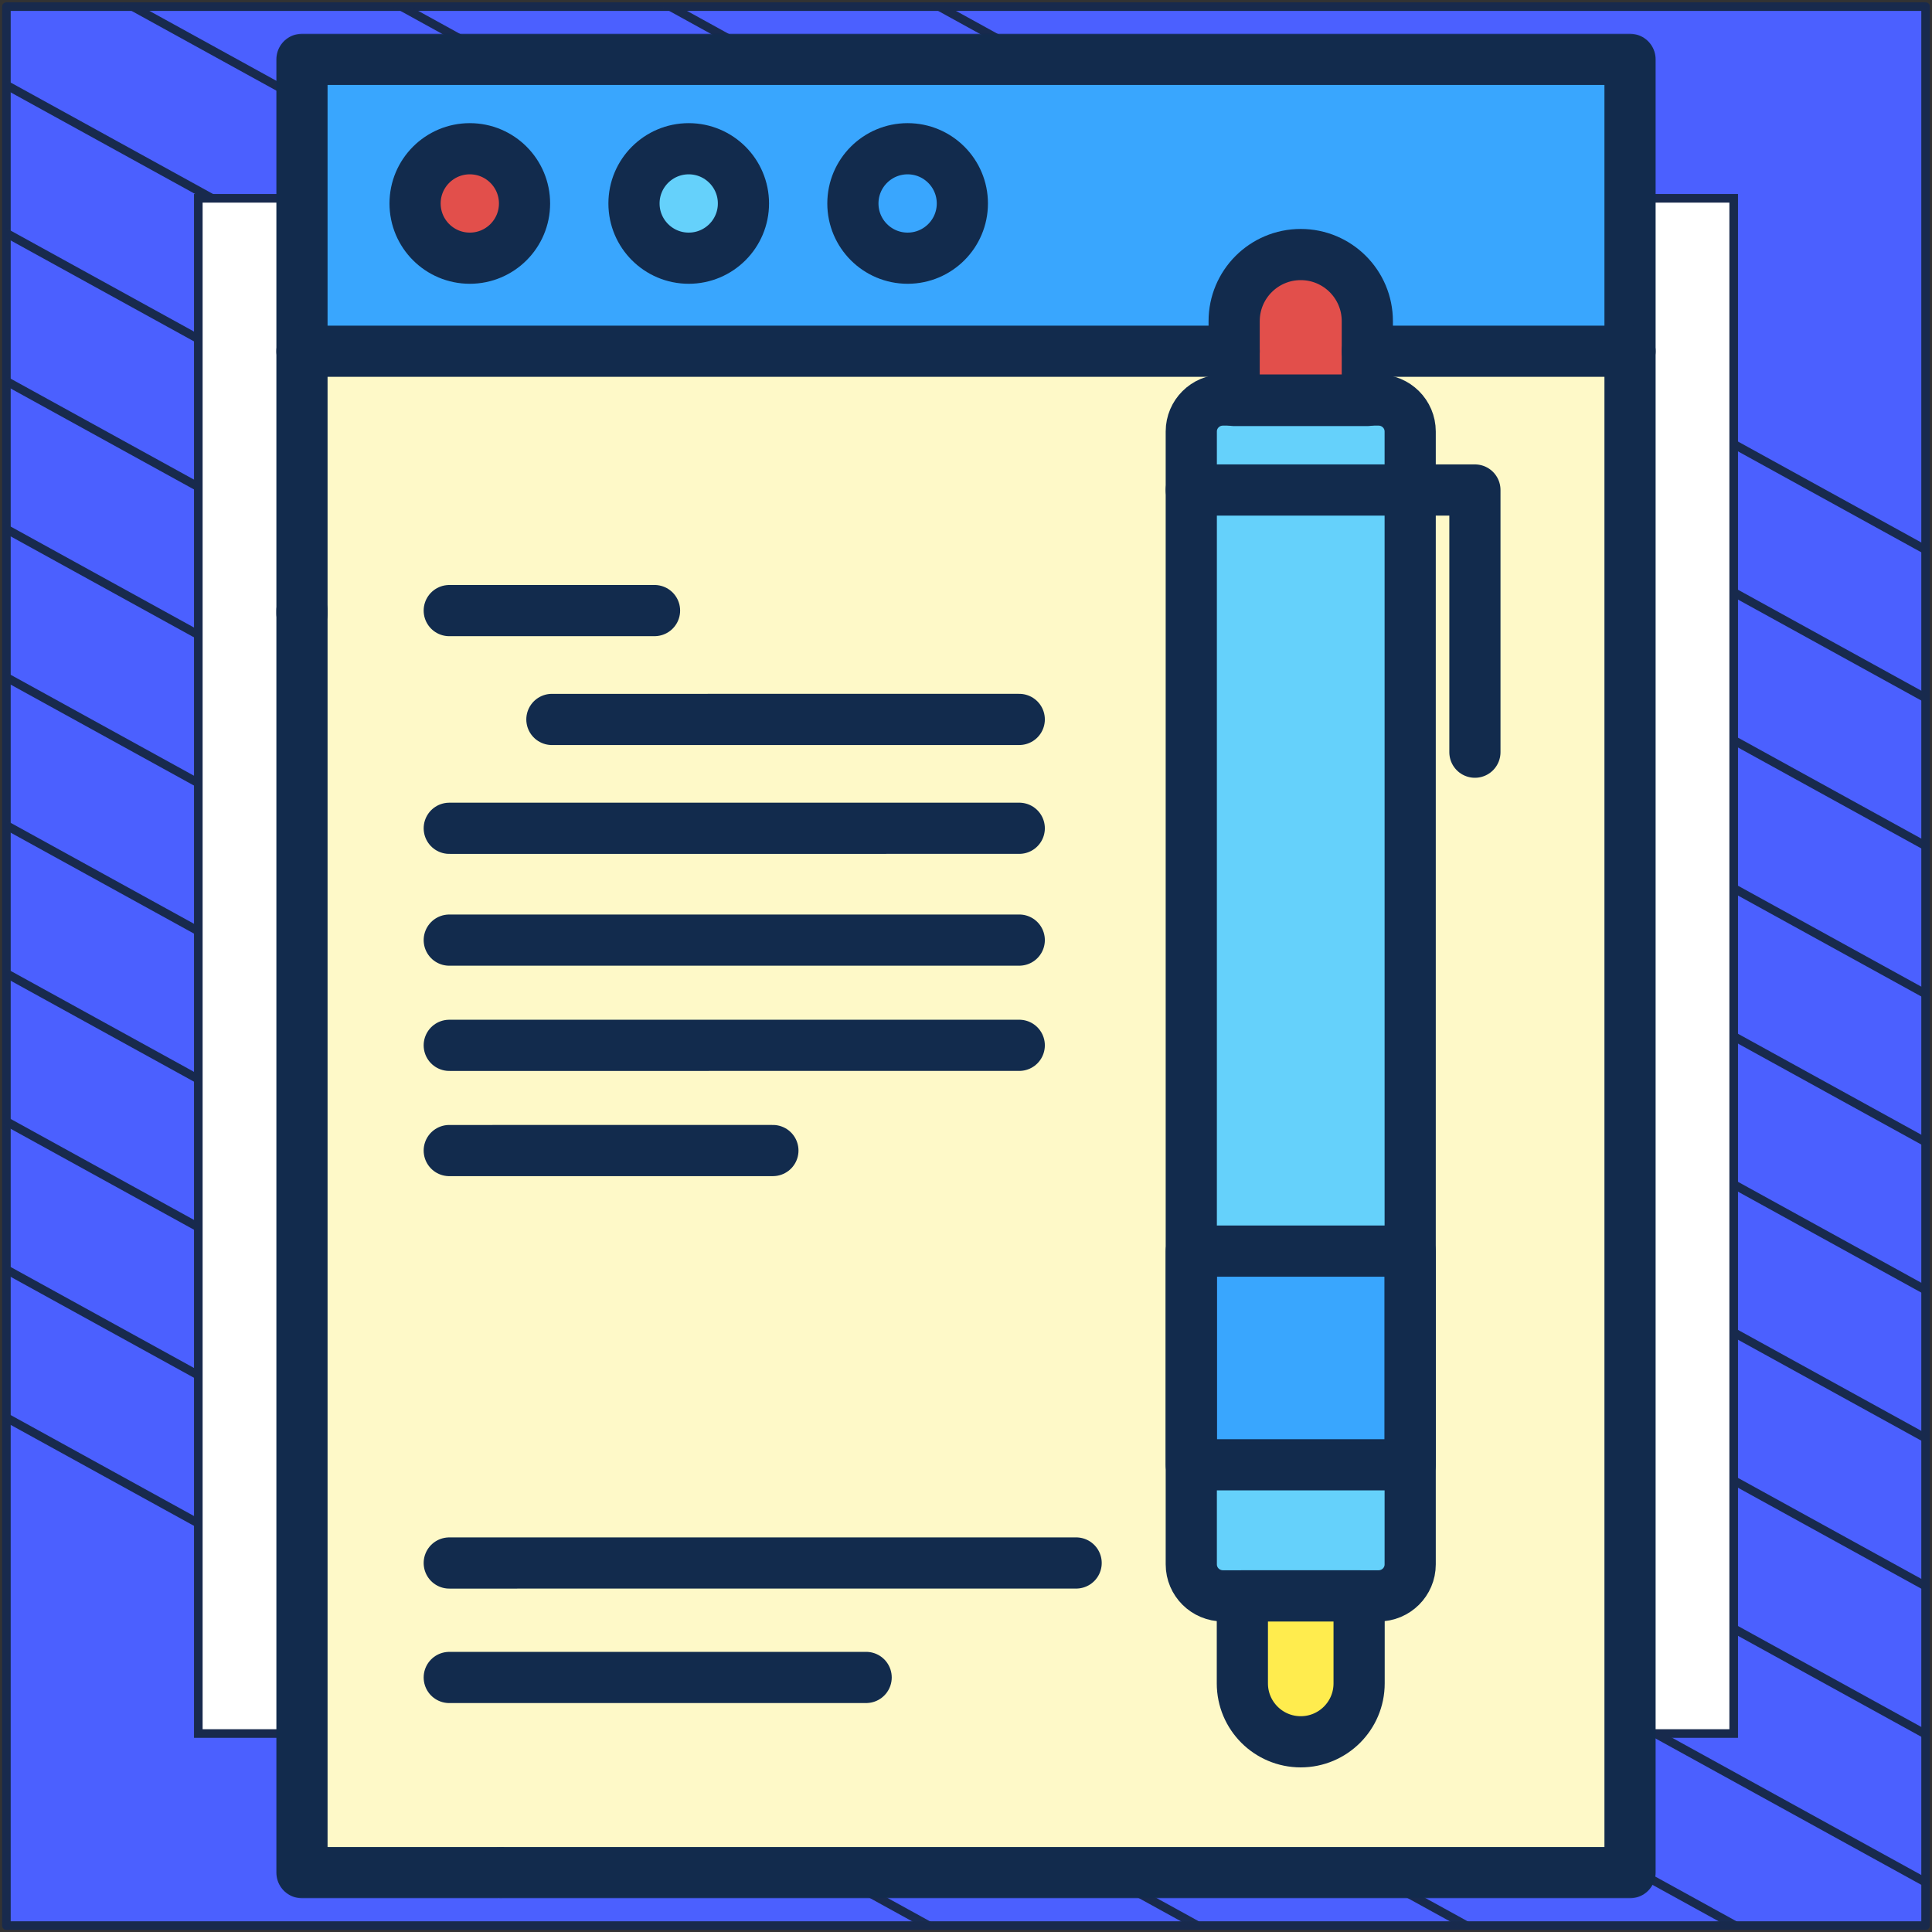
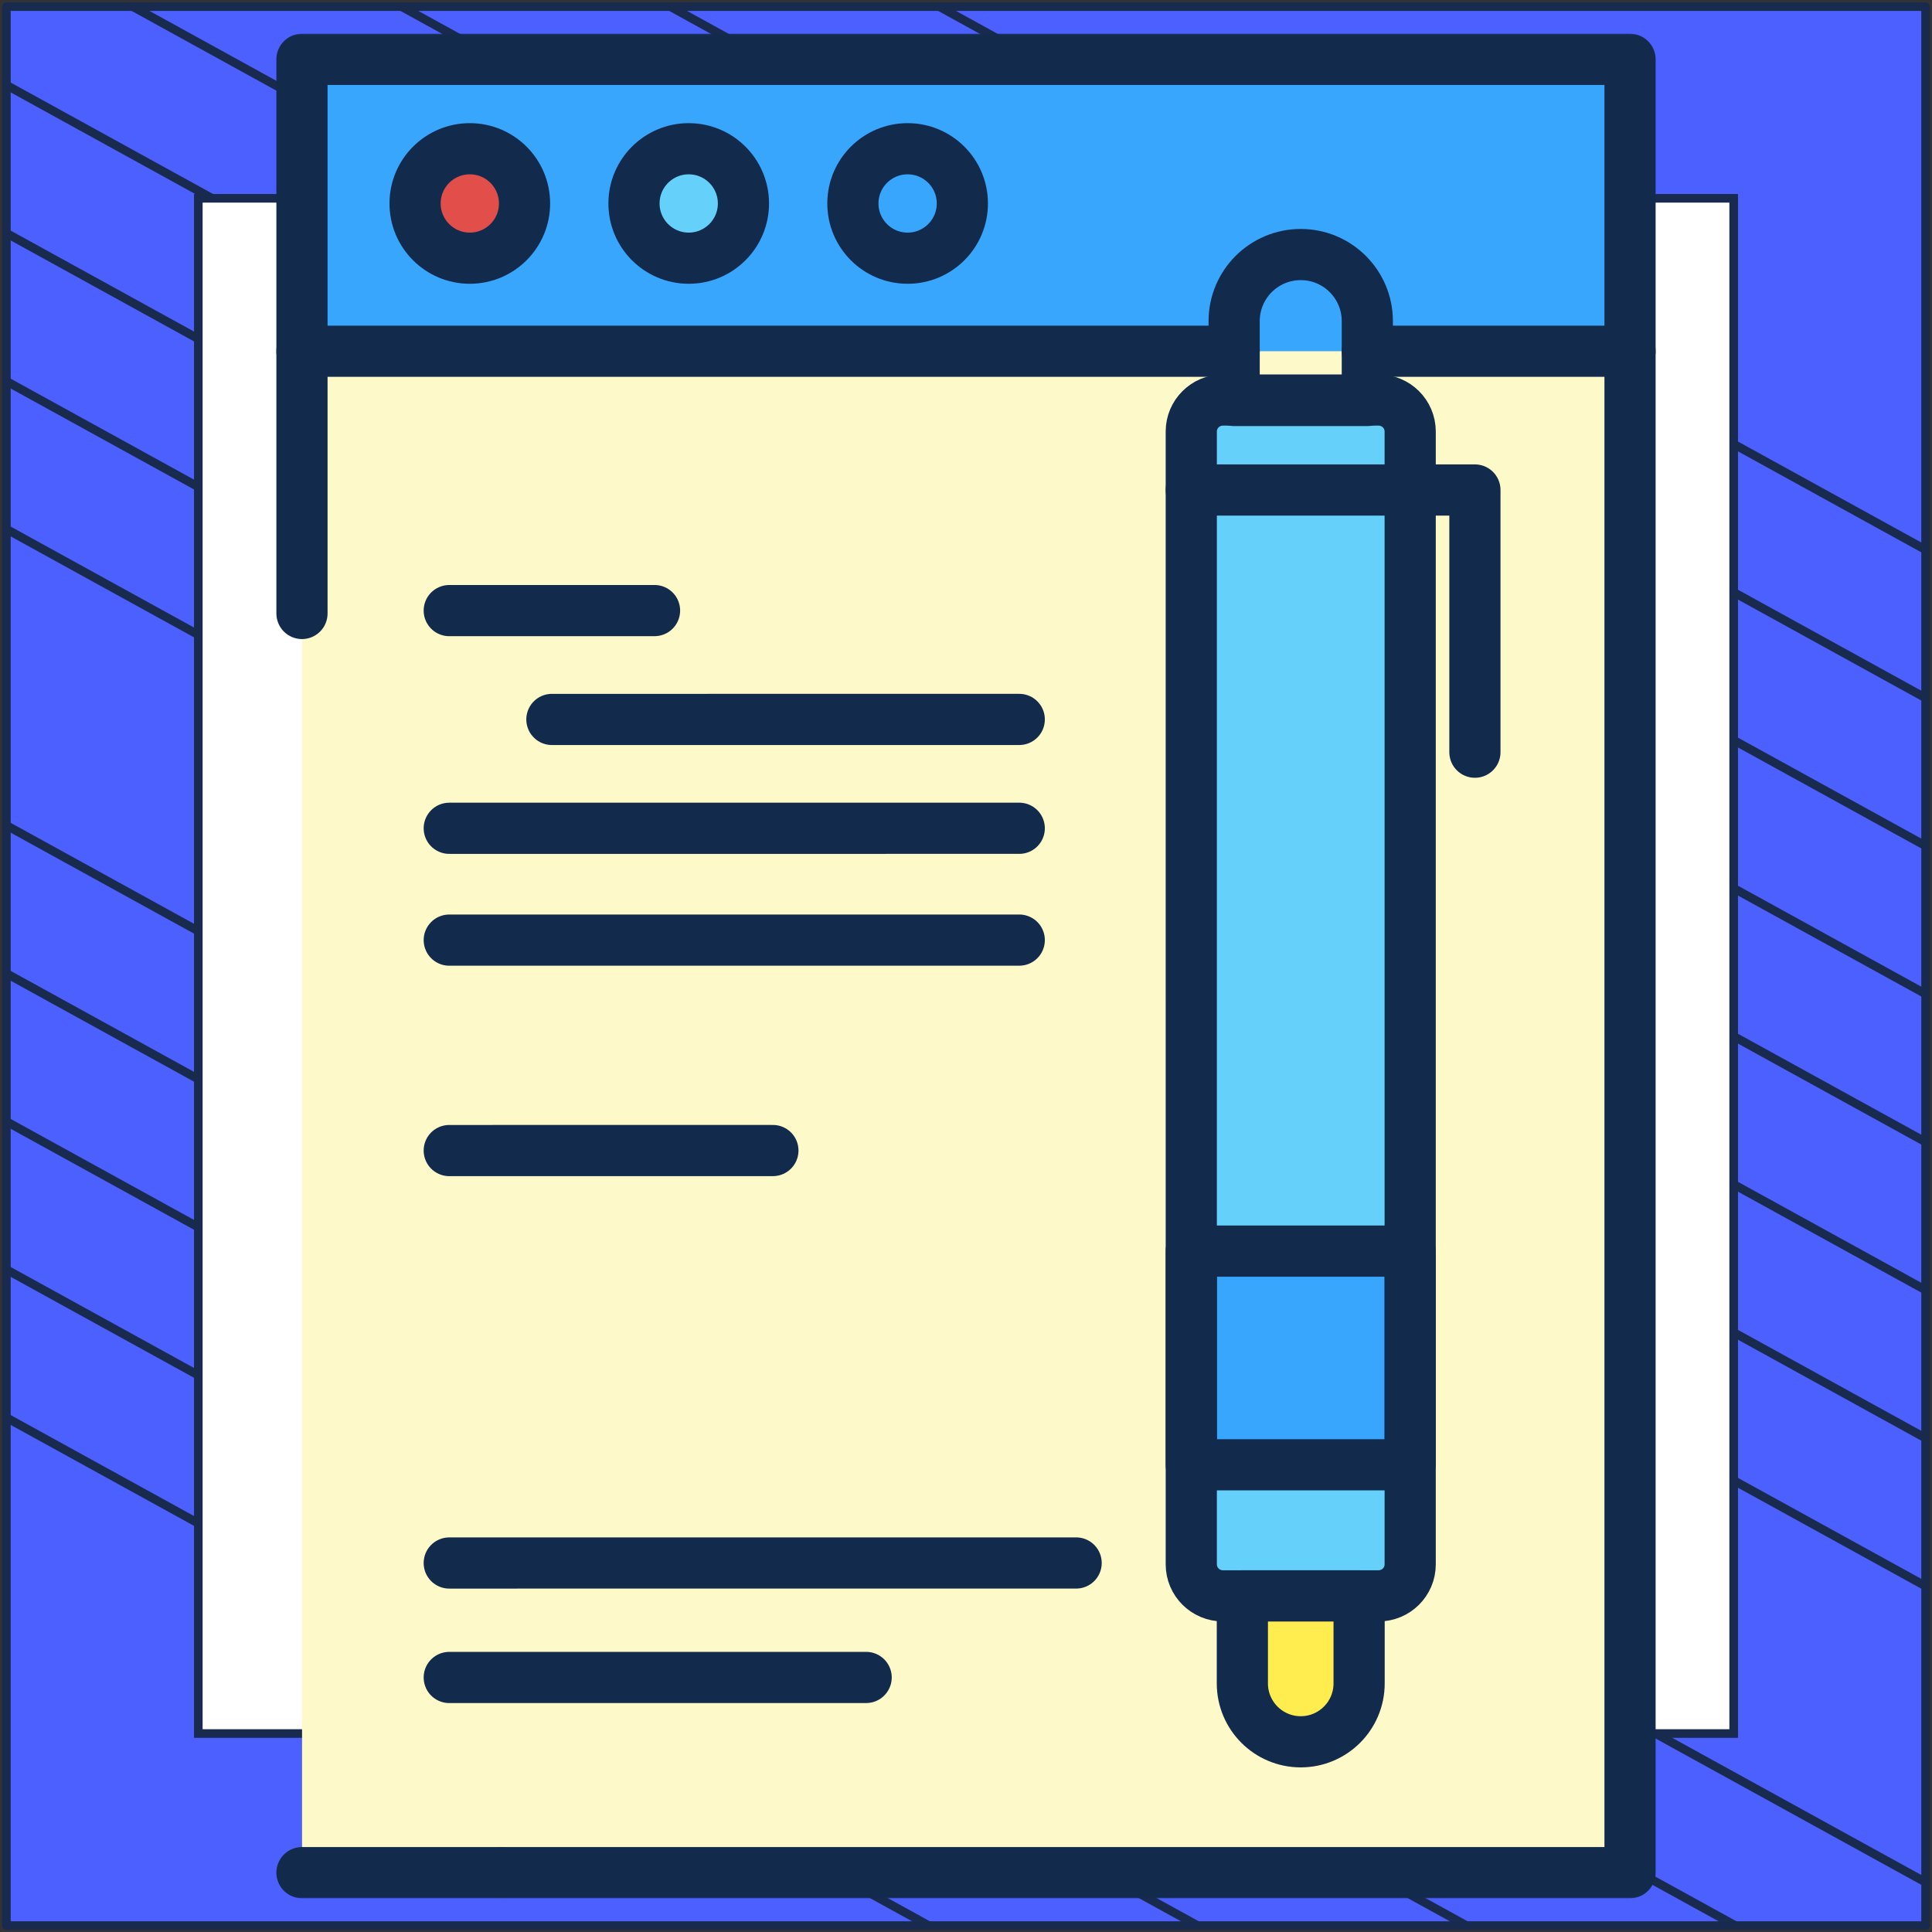
<svg xmlns="http://www.w3.org/2000/svg" width="302" height="302" viewBox="0 0 302 302" fill="none">
  <rect x="0" y="0" width="302" height="302" fill="#333333" stroke="none" />
  <path d="M301 1.038H1V301H301V1.038Z" fill="#4B60FF" stroke="#182A4D" stroke-width="1.346" stroke-linejoin="round" />
  <mask id="mask0_1_5219" style="mask-type:luminance" maskUnits="userSpaceOnUse" x="1" y="1" width="300" height="300">
    <path d="M301 1H1V300.962H301V1Z" fill="white" />
  </mask>
  <g mask="url(#mask0_1_5219)">
    <path d="M-285.023 64.085L219.795 342.086" stroke="#182A4D" stroke-width="1.346" stroke-miterlimit="10" />
    <path d="M-263.954 52.544L240.933 330.581" stroke="#182A4D" stroke-width="1.346" stroke-miterlimit="10" />
    <path d="M-242.819 41.04L261.999 319.04" stroke="#182A4D" stroke-width="1.346" stroke-miterlimit="10" />
    <path d="M-221.682 29.536L283.136 307.536" stroke="#182A4D" stroke-width="1.346" stroke-miterlimit="10" />
    <path d="M-200.545 18.032L304.273 296.032" stroke="#182A4D" stroke-width="1.346" stroke-miterlimit="10" />
-     <path d="M-179.41 6.528L325.408 284.528" stroke="#182A4D" stroke-width="1.346" stroke-miterlimit="10" />
    <path d="M-158.273 -5.013L346.545 273.024" stroke="#182A4D" stroke-width="1.346" stroke-miterlimit="10" />
    <path d="M-137.205 -16.517L367.613 261.483" stroke="#182A4D" stroke-width="1.346" stroke-miterlimit="10" />
    <path d="M-116.068 -28.021L388.749 249.979" stroke="#182A4D" stroke-width="1.346" stroke-miterlimit="10" />
    <path d="M-94.932 -39.525L409.886 238.475" stroke="#182A4D" stroke-width="1.346" stroke-miterlimit="10" />
    <path d="M-73.796 -51.029L431.023 226.971" stroke="#182A4D" stroke-width="1.346" stroke-miterlimit="10" />
    <path d="M-52.659 -62.533L452.159 215.467" stroke="#182A4D" stroke-width="1.346" stroke-miterlimit="10" />
    <path d="M-31.591 -74.075L473.227 203.963" stroke="#182A4D" stroke-width="1.346" stroke-miterlimit="10" />
    <path d="M-10.454 -85.579L494.364 192.422" stroke="#182A4D" stroke-width="1.346" stroke-miterlimit="10" />
  </g>
  <path d="M271 31H31V270.975H271V31Z" fill="white" stroke="#182A4D" stroke-width="1.346" stroke-miterlimit="10" />
  <path d="M254.785 292.723H47.214V9.277H254.785V292.723Z" fill="#FEF9C8" />
  <path d="M237.701 292.723H254.808V9.277H237.701V292.723Z" fill="#FEF9C8" />
  <path d="M254.785 54.902H47.214V9.277H254.785V54.902Z" fill="#39A6FE" />
  <path d="M254.808 54.902H237.701V9.277H254.808V54.902Z" fill="#39A6FE" />
  <mask id="mask1_1_5219" style="mask-type:luminance" maskUnits="userSpaceOnUse" x="5" y="5" width="292" height="292">
    <path d="M5 5H297V297H5V5Z" fill="white" />
  </mask>
  <g mask="url(#mask1_1_5219)">
    <path d="M81.992 31.805C81.992 36.529 78.162 40.359 73.438 40.359C68.713 40.359 64.883 36.529 64.883 31.805C64.883 27.08 68.713 23.25 73.438 23.25C78.162 23.25 81.992 27.08 81.992 31.805Z" fill="#E24F4B" />
    <path d="M116.211 31.805C116.211 36.529 112.381 40.359 107.656 40.359C102.932 40.359 99.102 36.529 99.102 31.805C99.102 27.08 102.932 23.25 107.656 23.25C112.381 23.25 116.211 27.08 116.211 31.805Z" fill="#65D1FB" />
    <path d="M150.43 31.805C150.43 36.529 146.599 40.359 141.875 40.359C137.151 40.359 133.32 36.529 133.32 31.805C133.32 27.08 137.151 23.25 141.875 23.25C146.599 23.25 150.43 27.08 150.43 31.805Z" fill="#39A6FE" />
    <path d="M203.324 272.268C198.284 272.268 194.199 268.183 194.199 263.143V249.456H212.449V263.143C212.449 268.183 208.363 272.268 203.324 272.268Z" fill="#FFEC4E" />
    <path d="M215.489 249.456H191.165C188.431 249.456 186.215 247.253 186.215 244.535L186.214 67.446C186.214 64.732 188.428 62.531 191.158 62.531H215.488C218.219 62.531 220.432 64.732 220.433 67.446L220.433 244.541C220.433 247.256 218.22 249.456 215.489 249.456Z" fill="#65D1FB" />
    <path d="M220.433 228.967H186.214V195.568H220.433V228.967Z" fill="#39A6FE" />
-     <path d="M213.732 62.602H192.916V50.197C192.916 44.449 197.576 39.789 203.324 39.789C209.072 39.789 213.732 44.449 213.732 50.197V62.602Z" fill="#E24F4B" />
    <path d="M81.992 31.805C81.992 36.529 78.162 40.359 73.438 40.359C68.713 40.359 64.883 36.529 64.883 31.805C64.883 27.08 68.713 23.25 73.438 23.25C78.162 23.25 81.992 27.08 81.992 31.805Z" stroke="#122B4D" stroke-width="8" stroke-miterlimit="10" stroke-linecap="round" stroke-linejoin="round" />
    <path d="M116.211 31.805C116.211 36.529 112.381 40.359 107.656 40.359C102.932 40.359 99.102 36.529 99.102 31.805C99.102 27.08 102.932 23.25 107.656 23.25C112.381 23.25 116.211 27.08 116.211 31.805Z" stroke="#122B4D" stroke-width="8" stroke-miterlimit="10" stroke-linecap="round" stroke-linejoin="round" />
    <path d="M150.43 31.805C150.43 36.529 146.599 40.359 141.875 40.359C137.151 40.359 133.32 36.529 133.32 31.805C133.32 27.08 137.151 23.25 141.875 23.25C146.599 23.25 150.43 27.08 150.43 31.805Z" stroke="#122B4D" stroke-width="8" stroke-miterlimit="10" stroke-linecap="round" stroke-linejoin="round" />
-     <path d="M78 292.723H47.203V95.445" stroke="#122B4D" stroke-width="8" stroke-miterlimit="10" stroke-linecap="round" stroke-linejoin="round" />
+     <path d="M78 292.723H47.203" stroke="#122B4D" stroke-width="8" stroke-miterlimit="10" stroke-linecap="round" stroke-linejoin="round" />
    <path d="M47.203 95.894V9.277H254.797V292.723H78.57" stroke="#122B4D" stroke-width="8" stroke-miterlimit="10" stroke-linecap="round" stroke-linejoin="round" />
    <path d="M47.203 54.902H192.918" stroke="#122B4D" stroke-width="8" stroke-miterlimit="10" stroke-linecap="round" stroke-linejoin="round" />
    <path d="M213.734 54.902H254.797" stroke="#122B4D" stroke-width="8" stroke-miterlimit="10" stroke-linecap="round" stroke-linejoin="round" />
    <path d="M70.225 95.445L102.313 95.442" stroke="#122B4D" stroke-width="8" stroke-miterlimit="10" stroke-linecap="round" stroke-linejoin="round" />
    <path d="M86.269 112.459L159.325 112.457" stroke="#122B4D" stroke-width="8" stroke-miterlimit="10" stroke-linecap="round" stroke-linejoin="round" />
    <path d="M70.226 129.474L159.325 129.471" stroke="#122B4D" stroke-width="8" stroke-miterlimit="10" stroke-linecap="round" stroke-linejoin="round" />
    <path d="M70.226 146.954L159.325 146.951" stroke="#122B4D" stroke-width="8" stroke-miterlimit="10" stroke-linecap="round" stroke-linejoin="round" />
-     <path d="M70.225 163.402L159.325 163.399" stroke="#122B4D" stroke-width="8" stroke-miterlimit="10" stroke-linecap="round" stroke-linejoin="round" />
    <path d="M70.225 179.849L120.815 179.846" stroke="#122B4D" stroke-width="8" stroke-miterlimit="10" stroke-linecap="round" stroke-linejoin="round" />
    <path d="M70.225 244.321L168.216 244.317" stroke="#122B4D" stroke-width="8" stroke-miterlimit="10" stroke-linecap="round" stroke-linejoin="round" />
    <path d="M70.225 262.214L135.391 262.21" stroke="#122B4D" stroke-width="8" stroke-miterlimit="10" stroke-linecap="round" stroke-linejoin="round" />
    <path d="M220.433 187.69V244.541C220.433 247.255 218.219 249.456 215.489 249.456H191.165C188.431 249.456 186.215 247.252 186.215 244.535L186.214 67.446C186.214 64.732 188.428 62.531 191.158 62.531H215.489C218.219 62.531 220.432 64.732 220.433 67.446V187.69Z" stroke="#122B4D" stroke-width="8" stroke-miterlimit="10" stroke-linecap="round" stroke-linejoin="round" />
    <path d="M220.433 228.967H186.214V195.568H220.433V228.967Z" stroke="#122B4D" stroke-width="8" stroke-miterlimit="10" stroke-linecap="round" stroke-linejoin="round" />
    <path d="M213.732 62.602H192.916V50.197C192.916 44.449 197.576 39.789 203.324 39.789C209.072 39.789 213.732 44.449 213.732 50.197V62.602Z" stroke="#122B4D" stroke-width="8" stroke-miterlimit="10" stroke-linecap="round" stroke-linejoin="round" />
    <path d="M203.324 272.268C198.284 272.268 194.199 268.183 194.199 263.143V249.456H212.449V263.143C212.449 268.183 208.363 272.268 203.324 272.268Z" stroke="#122B4D" stroke-width="8" stroke-miterlimit="10" stroke-linecap="round" stroke-linejoin="round" />
    <path d="M186.214 76.594H230.55V117.578" stroke="#122B4D" stroke-width="8" stroke-miterlimit="10" stroke-linecap="round" stroke-linejoin="round" />
  </g>
</svg>